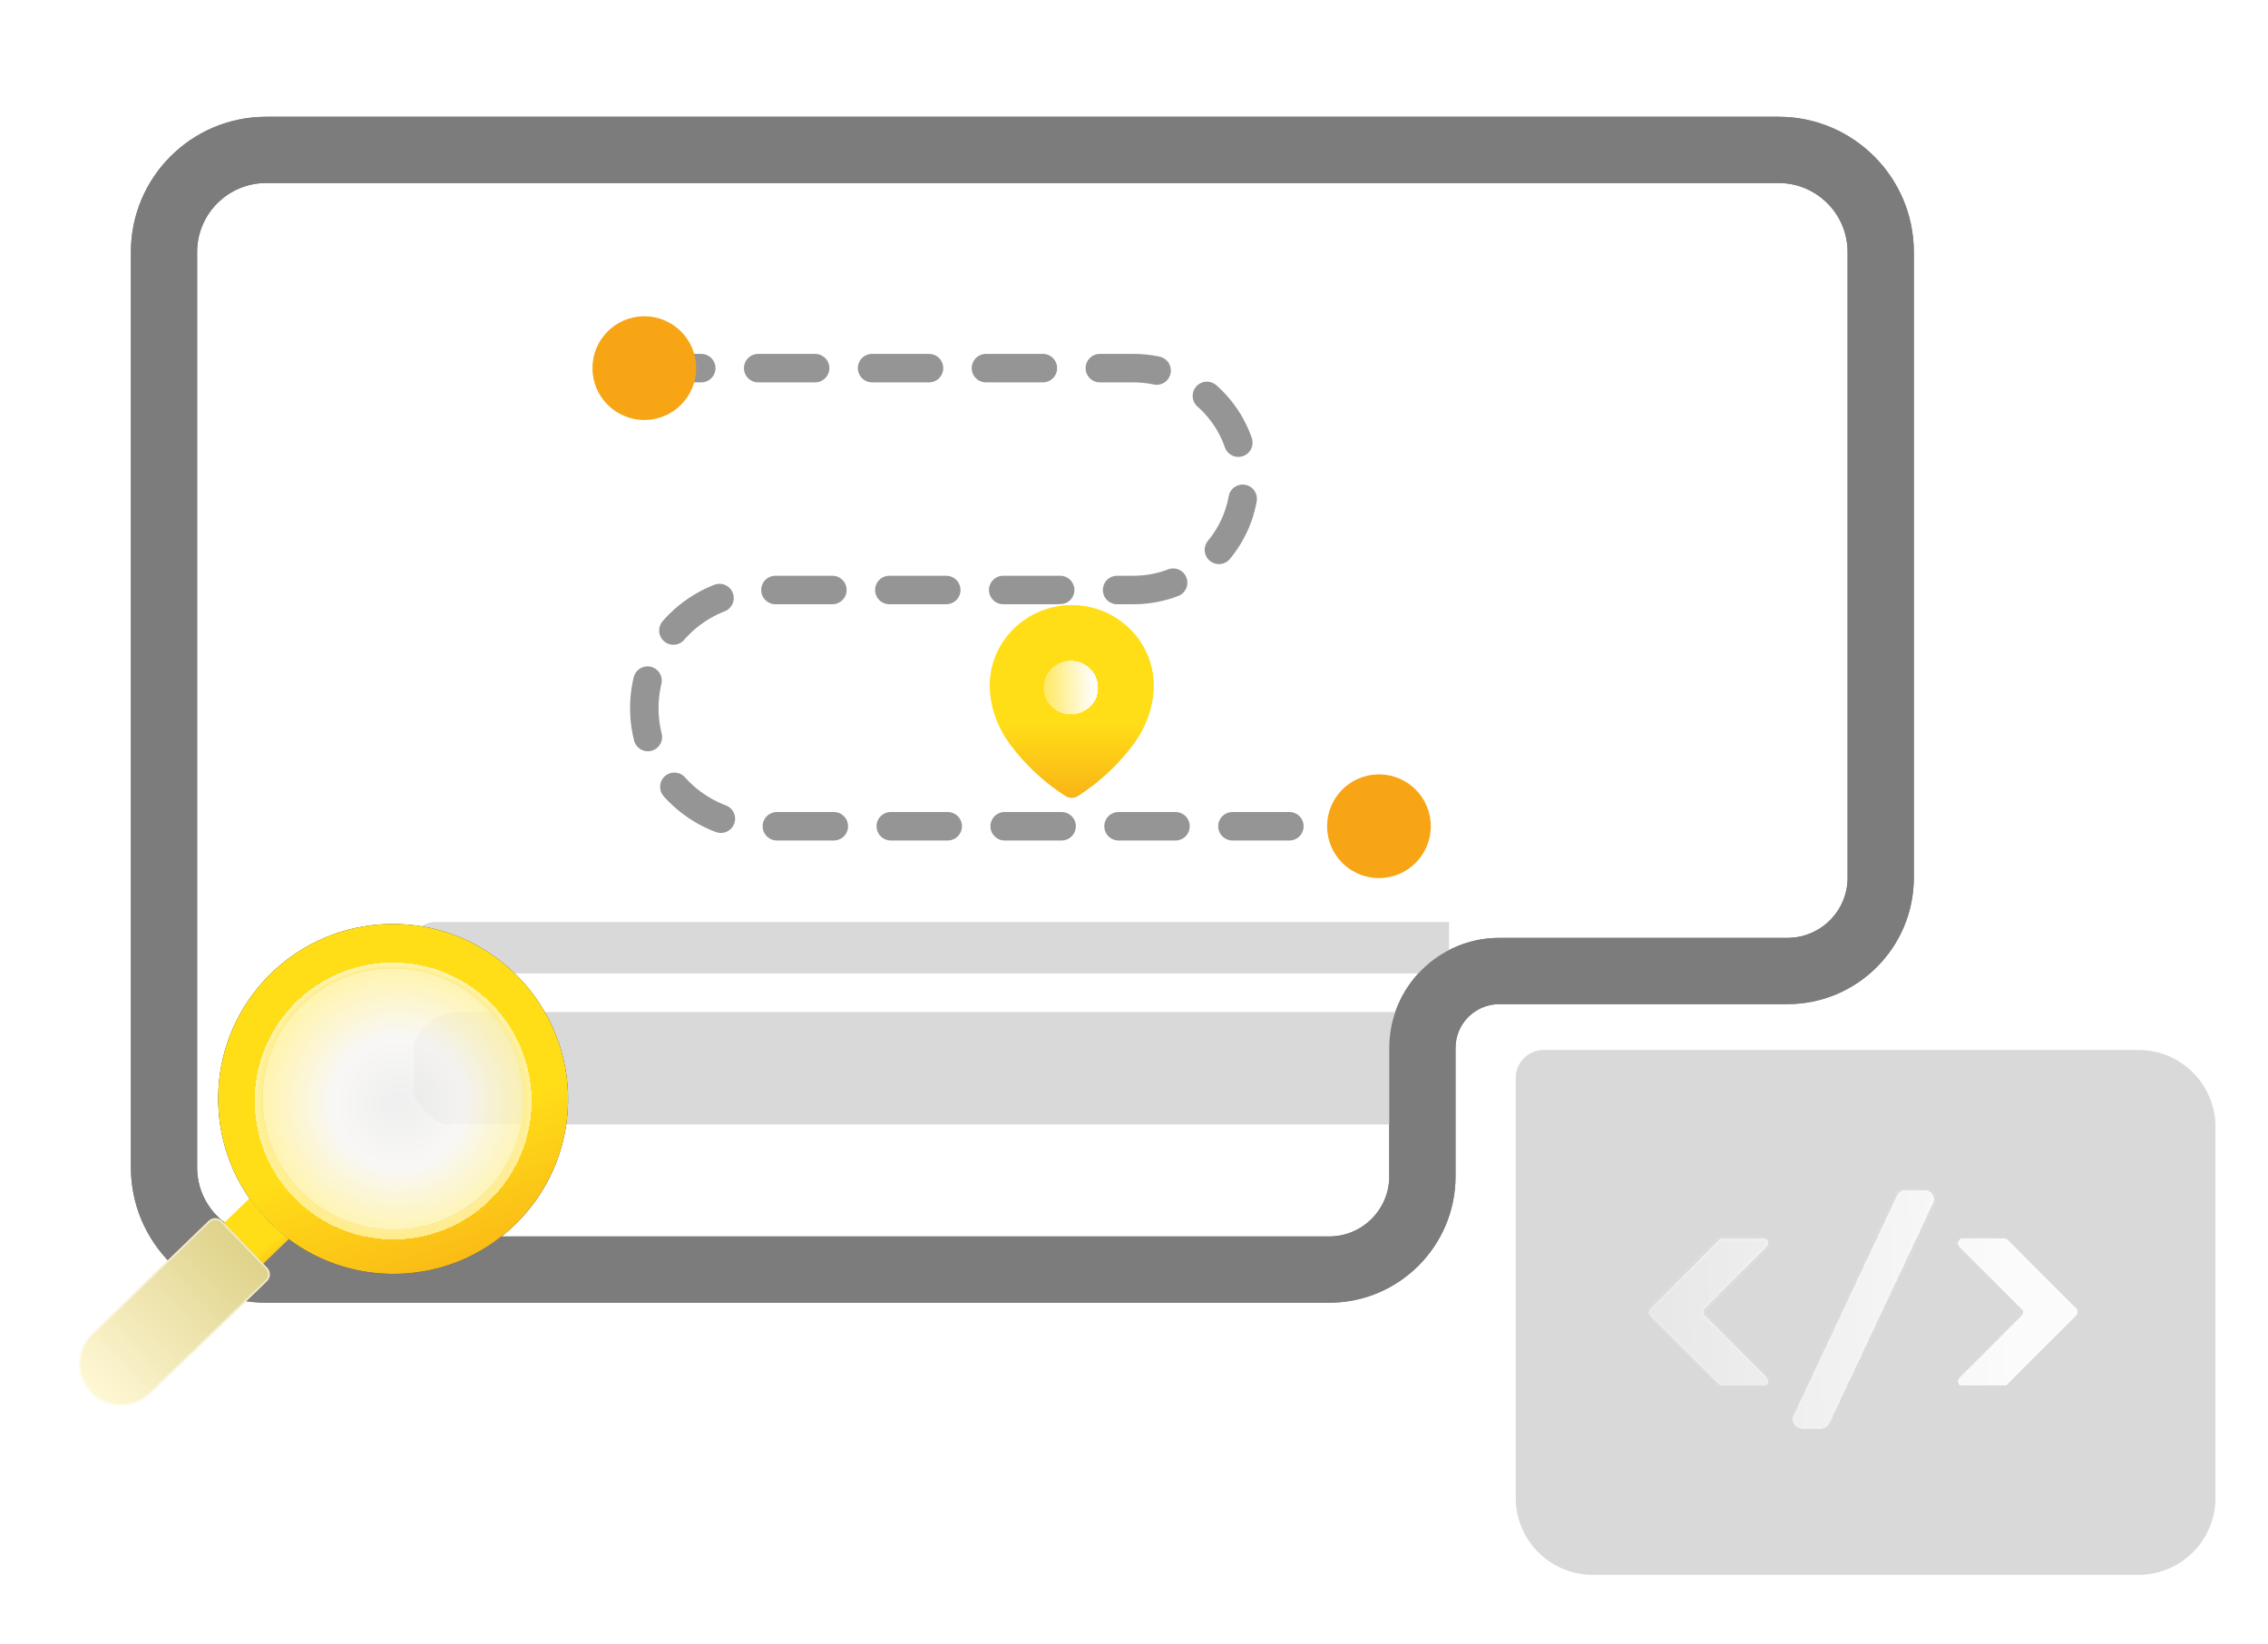
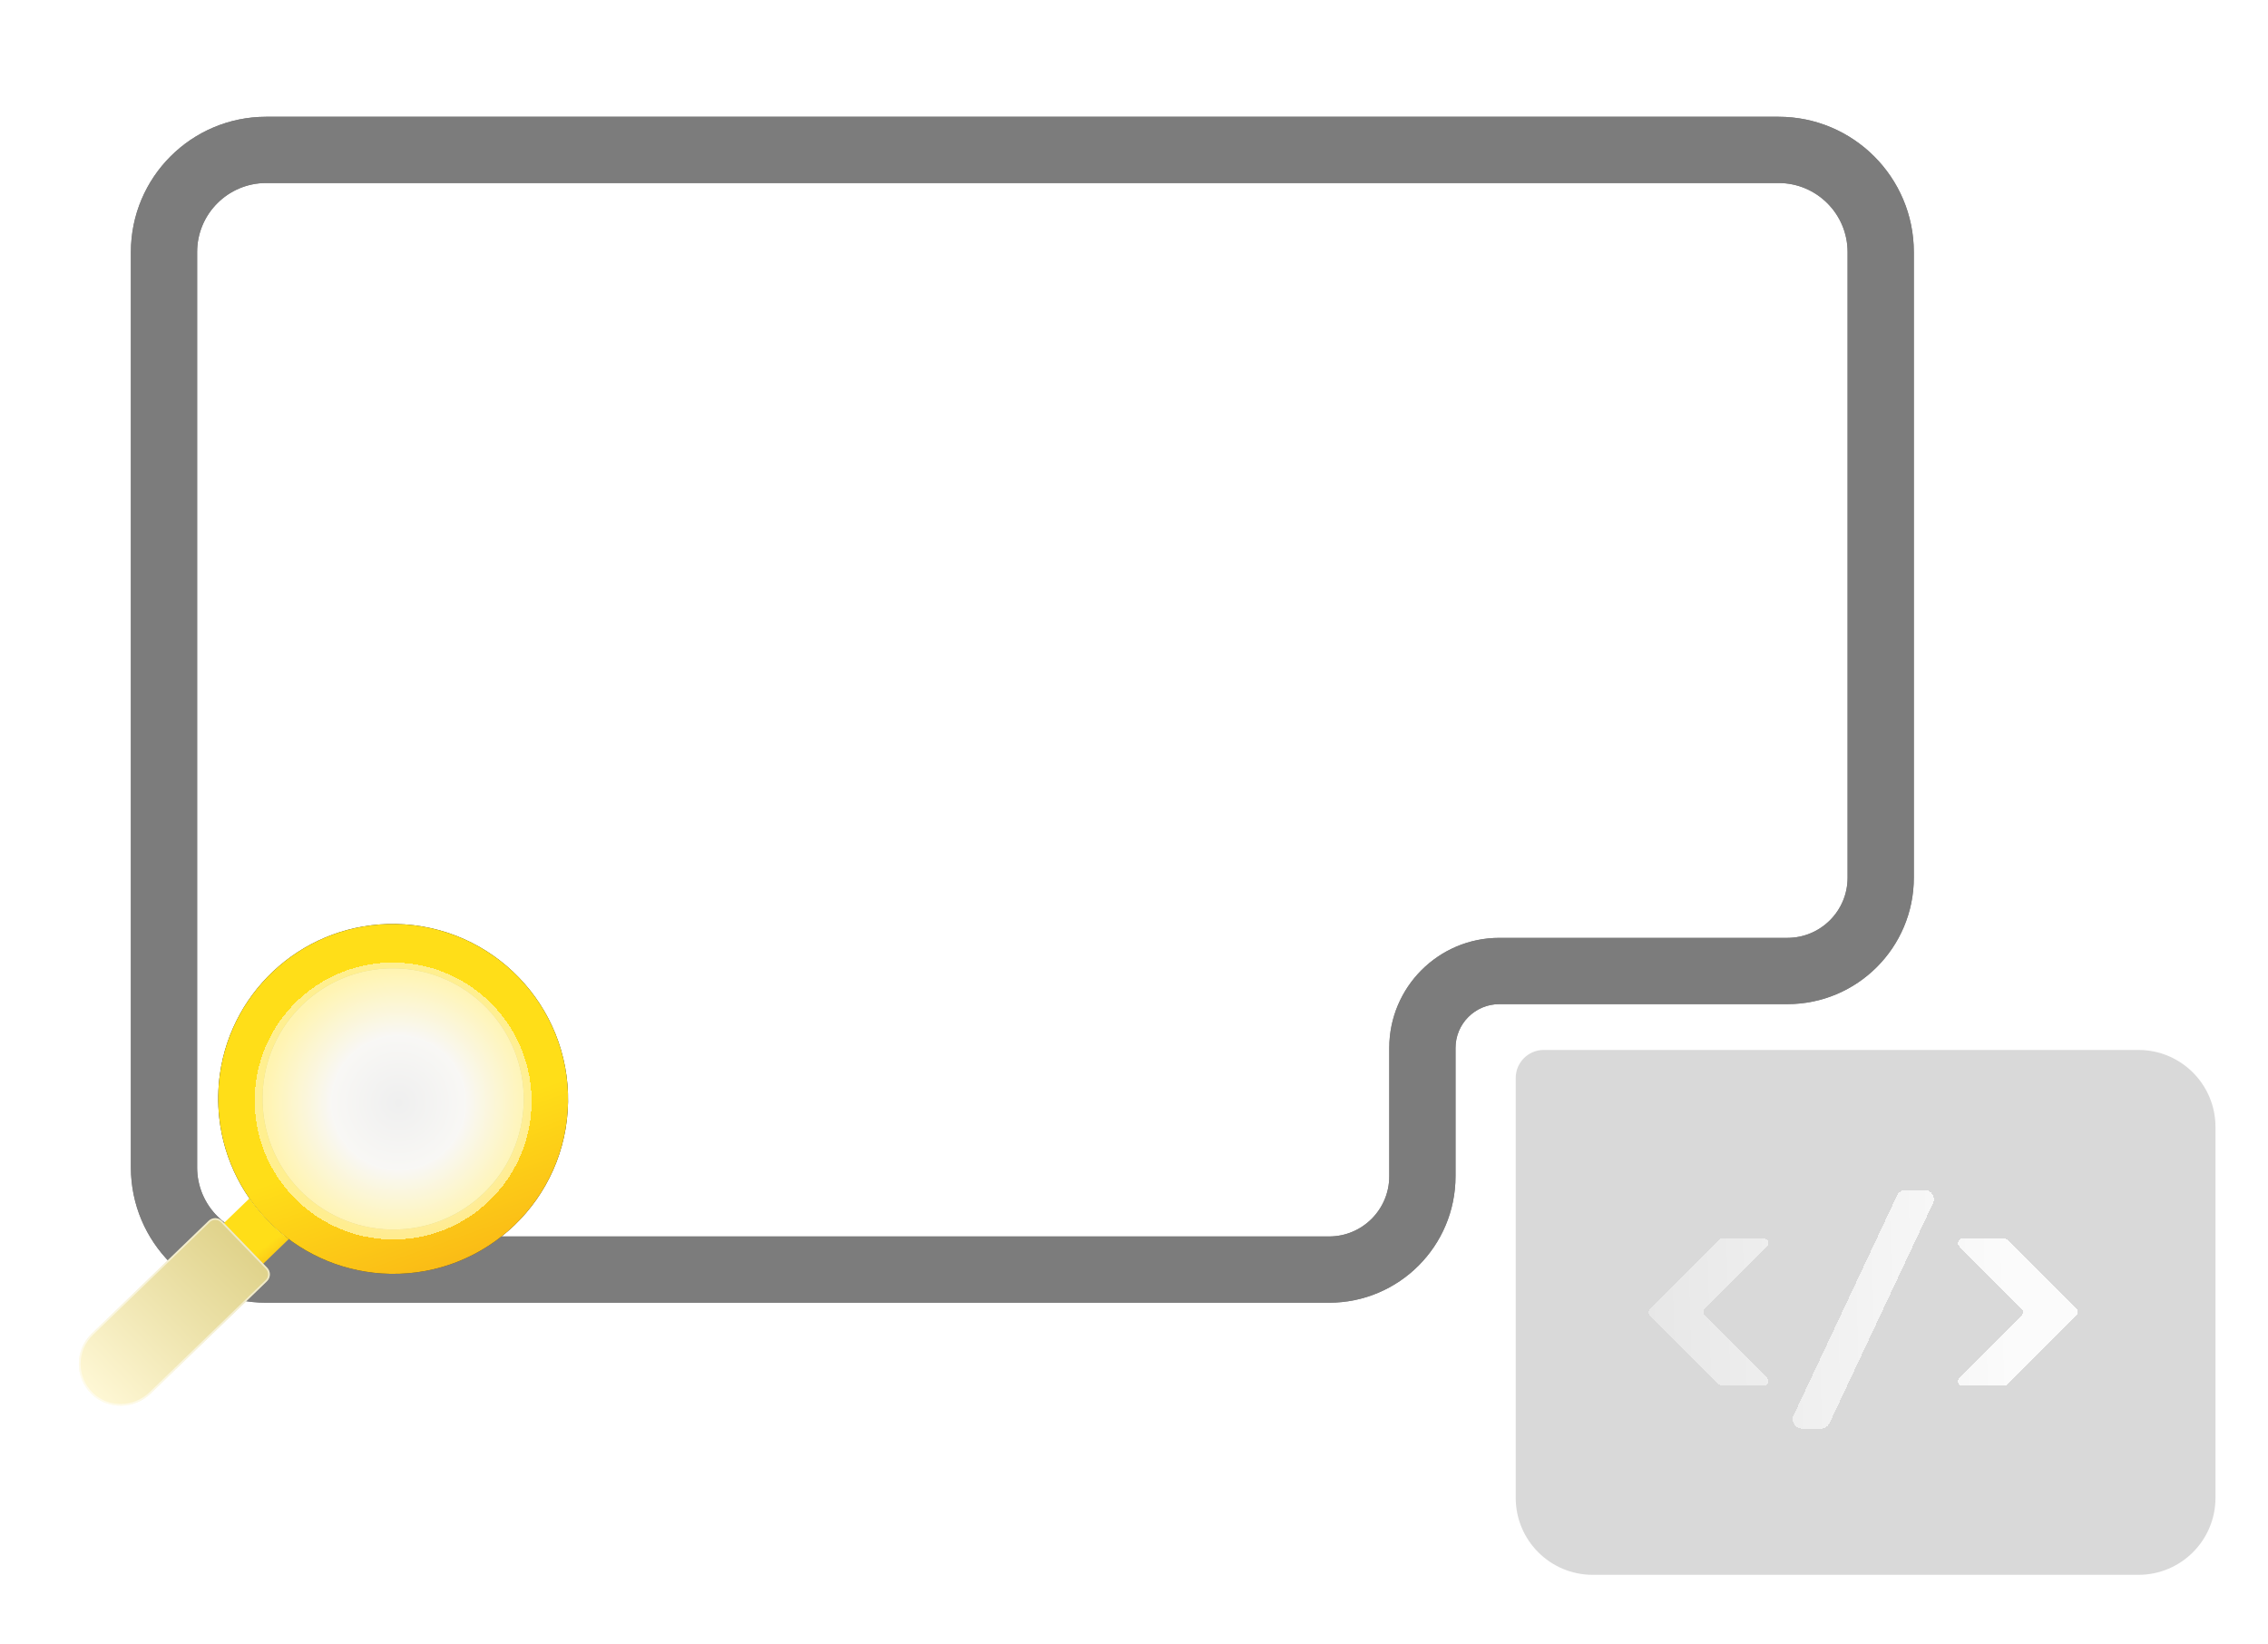
<svg xmlns="http://www.w3.org/2000/svg" width="280" height="203" viewBox="0 0 280 203" fill="none">
  <g clip-path="url(#clip0_1274_42994)">
    <g filter="url(#filter0_bd_1274_42994)">
      <path fill-rule="evenodd" clip-rule="evenodd" d="M219.572 16.736C226.539 16.736 232.186 22.384 232.186 29.35V106.579C232.186 112.941 227.029 118.097 220.668 118.097H185.107C179.859 118.097 175.605 122.352 175.605 127.6V143.438C175.605 149.8 170.448 154.957 164.086 154.957H32.862C25.895 154.957 20.248 149.309 20.248 142.343V29.35C20.248 22.384 25.895 16.736 32.862 16.736H219.572Z" fill="white" />
      <path d="M236.275 29.35C236.275 20.125 228.797 12.647 219.572 12.647V20.825C224.28 20.825 228.097 24.642 228.097 29.35H236.275ZM236.275 106.579V29.35H228.097V106.579H236.275ZM185.107 122.187H220.668V114.008H185.107V122.187ZM179.694 127.6C179.694 124.61 182.117 122.187 185.107 122.187V114.008C177.601 114.008 171.515 120.094 171.515 127.6H179.694ZM179.694 143.438V127.6H171.515V143.438H179.694ZM32.862 159.046H164.086V150.868H32.862V159.046ZM16.159 142.343C16.159 151.568 23.637 159.046 32.862 159.046V150.868C28.154 150.868 24.337 147.051 24.337 142.343H16.159ZM16.159 29.35V142.343H24.337V29.35H16.159ZM32.862 12.647C23.637 12.647 16.159 20.125 16.159 29.35H24.337C24.337 24.642 28.154 20.825 32.862 20.825V12.647ZM219.572 12.647H32.862V20.825H219.572V12.647ZM171.515 143.438C171.515 147.542 168.189 150.868 164.086 150.868V159.046C172.706 159.046 179.694 152.058 179.694 143.438H171.515ZM228.097 106.579C228.097 110.682 224.771 114.008 220.668 114.008V122.187C229.287 122.187 236.275 115.199 236.275 106.579H228.097Z" fill="#7C7C7C" />
    </g>
    <path d="M187.127 133.069C187.127 131.16 188.674 129.613 190.582 129.613H264.012C269.26 129.613 273.515 133.868 273.515 139.116V184.901C273.515 190.15 269.26 194.404 264.012 194.404H196.63C191.381 194.404 187.127 190.15 187.127 184.901V133.069Z" fill="#D9D9D9" />
    <g filter="url(#filter1_d_1274_42994)">
      <mask id="path-4-inside-1_1274_42994" fill="white">
-         <path fill-rule="evenodd" clip-rule="evenodd" d="M222.474 176.357C221.63 176.357 221.073 175.479 221.432 174.715L234.218 147.554C234.408 147.15 234.814 146.893 235.26 146.893H237.6C238.445 146.893 239.002 147.771 238.643 148.535L225.857 175.696C225.667 176.099 225.261 176.357 224.815 176.357H222.474ZM256.351 161.574C256.576 161.799 256.576 162.164 256.351 162.388L247.836 170.903C247.728 171.011 247.582 171.072 247.429 171.072H242.303C241.79 171.072 241.533 170.452 241.896 170.089L249.596 162.388C249.821 162.164 249.821 161.799 249.596 161.574L241.896 153.874C241.533 153.511 241.79 152.89 242.303 152.89H247.429C247.582 152.89 247.728 152.951 247.836 153.059L256.351 161.574ZM218.16 153.874C218.522 153.511 218.265 152.89 217.752 152.89H212.626C212.473 152.89 212.327 152.951 212.219 153.059L203.704 161.574C203.479 161.799 203.479 162.164 203.704 162.388L212.219 170.903C212.327 171.011 212.473 171.072 212.626 171.072H217.752C218.265 171.072 218.522 170.452 218.16 170.089L210.459 162.388C210.234 162.164 210.234 161.799 210.459 161.574L218.16 153.874Z" />
-       </mask>
+         </mask>
      <path fill-rule="evenodd" clip-rule="evenodd" d="M222.474 176.357C221.63 176.357 221.073 175.479 221.432 174.715L234.218 147.554C234.408 147.15 234.814 146.893 235.26 146.893H237.6C238.445 146.893 239.002 147.771 238.643 148.535L225.857 175.696C225.667 176.099 225.261 176.357 224.815 176.357H222.474ZM256.351 161.574C256.576 161.799 256.576 162.164 256.351 162.388L247.836 170.903C247.728 171.011 247.582 171.072 247.429 171.072H242.303C241.79 171.072 241.533 170.452 241.896 170.089L249.596 162.388C249.821 162.164 249.821 161.799 249.596 161.574L241.896 153.874C241.533 153.511 241.79 152.89 242.303 152.89H247.429C247.582 152.89 247.728 152.951 247.836 153.059L256.351 161.574ZM218.16 153.874C218.522 153.511 218.265 152.89 217.752 152.89H212.626C212.473 152.89 212.327 152.951 212.219 153.059L203.704 161.574C203.479 161.799 203.479 162.164 203.704 162.388L212.219 170.903C212.327 171.011 212.473 171.072 212.626 171.072H217.752C218.265 171.072 218.522 170.452 218.16 170.089L210.459 162.388C210.234 162.164 210.234 161.799 210.459 161.574L218.16 153.874Z" fill="url(#paint0_linear_1274_42994)" fill-opacity="0.89" shape-rendering="crispEdges" />
      <path d="M221.432 174.715L221.745 174.862L221.745 174.862L221.432 174.715ZM234.218 147.554L233.905 147.407L233.905 147.407L234.218 147.554ZM238.643 148.535L238.33 148.388L238.33 148.388L238.643 148.535ZM225.857 175.696L226.17 175.843L226.17 175.843L225.857 175.696ZM256.351 162.388L256.107 162.144L256.107 162.144L256.351 162.388ZM256.351 161.574L256.107 161.818L256.107 161.818L256.351 161.574ZM247.836 170.903L248.081 171.148L248.081 171.148L247.836 170.903ZM241.896 170.089L242.14 170.333L242.14 170.333L241.896 170.089ZM249.596 162.388L249.352 162.144L249.352 162.144L249.596 162.388ZM249.596 161.574L249.352 161.818L249.352 161.818L249.596 161.574ZM241.896 153.874L241.651 154.118L241.651 154.118L241.896 153.874ZM247.836 153.059L248.081 152.815L248.081 152.815L247.836 153.059ZM218.16 153.874L217.915 153.629L217.915 153.629L218.16 153.874ZM212.219 153.059L212.463 153.303L212.463 153.303L212.219 153.059ZM203.704 161.574L203.459 161.33L203.459 161.33L203.704 161.574ZM203.704 162.388L203.459 162.633L203.459 162.633L203.704 162.388ZM212.219 170.903L211.974 171.148L211.974 171.148L212.219 170.903ZM218.16 170.089L217.915 170.333L217.915 170.333L218.16 170.089ZM210.459 162.388L210.215 162.633L210.215 162.633L210.459 162.388ZM210.459 161.574L210.215 161.33L210.215 161.33L210.459 161.574ZM221.119 174.567C220.652 175.561 221.377 176.703 222.474 176.703V176.011C221.883 176.011 221.493 175.397 221.745 174.862L221.119 174.567ZM233.905 147.407L221.119 174.567L221.745 174.862L234.53 147.701L233.905 147.407ZM235.26 146.547C234.68 146.547 234.152 146.882 233.905 147.407L234.53 147.701C234.663 147.418 234.947 147.238 235.26 147.238V146.547ZM237.6 146.547H235.26V147.238H237.6V146.547ZM238.955 148.682C239.423 147.689 238.698 146.547 237.6 146.547V147.238C238.191 147.238 238.582 147.853 238.33 148.388L238.955 148.682ZM226.17 175.843L238.955 148.682L238.33 148.388L225.544 175.549L226.17 175.843ZM224.815 176.703C225.395 176.703 225.923 176.368 226.17 175.843L225.544 175.549C225.411 175.831 225.127 176.011 224.815 176.011V176.703ZM222.474 176.703H224.815V176.011H222.474V176.703ZM256.596 162.633C256.956 162.273 256.956 161.689 256.596 161.33L256.107 161.818C256.197 161.908 256.197 162.054 256.107 162.144L256.596 162.633ZM248.081 171.148L256.596 162.633L256.107 162.144L247.592 170.659L248.081 171.148ZM247.429 171.418C247.674 171.418 247.908 171.321 248.081 171.148L247.592 170.659C247.549 170.702 247.49 170.727 247.429 170.727V171.418ZM242.303 171.418H247.429V170.727H242.303V171.418ZM241.651 169.845C241.071 170.425 241.482 171.418 242.303 171.418V170.727C242.098 170.727 241.995 170.478 242.14 170.333L241.651 169.845ZM249.352 162.144L241.651 169.845L242.14 170.333L249.84 162.633L249.352 162.144ZM249.352 161.818C249.442 161.908 249.442 162.054 249.352 162.144L249.84 162.633C250.2 162.273 250.2 161.689 249.84 161.33L249.352 161.818ZM241.651 154.118L249.352 161.818L249.84 161.33L242.14 153.629L241.651 154.118ZM242.303 152.545C241.482 152.545 241.071 153.537 241.651 154.118L242.14 153.629C241.995 153.484 242.098 153.236 242.303 153.236V152.545ZM247.429 152.545H242.303V153.236H247.429V152.545ZM248.081 152.815C247.908 152.642 247.674 152.545 247.429 152.545V153.236C247.49 153.236 247.549 153.26 247.592 153.303L248.081 152.815ZM256.596 161.33L248.081 152.815L247.592 153.303L256.107 161.818L256.596 161.33ZM217.752 153.236C217.958 153.236 218.06 153.484 217.915 153.629L218.404 154.118C218.984 153.537 218.573 152.545 217.752 152.545V153.236ZM212.626 153.236H217.752V152.545H212.626V153.236ZM212.463 153.303C212.506 153.26 212.565 153.236 212.626 153.236V152.545C212.382 152.545 212.147 152.642 211.974 152.815L212.463 153.303ZM203.948 161.818L212.463 153.303L211.974 152.815L203.459 161.33L203.948 161.818ZM203.948 162.144C203.858 162.054 203.858 161.908 203.948 161.818L203.459 161.33C203.1 161.689 203.1 162.273 203.459 162.633L203.948 162.144ZM212.463 170.659L203.948 162.144L203.459 162.633L211.974 171.148L212.463 170.659ZM212.626 170.727C212.565 170.727 212.506 170.702 212.463 170.659L211.974 171.148C212.147 171.321 212.382 171.418 212.626 171.418V170.727ZM217.752 170.727H212.626V171.418H217.752V170.727ZM217.915 170.333C218.06 170.478 217.958 170.727 217.752 170.727V171.418C218.573 171.418 218.984 170.425 218.404 169.845L217.915 170.333ZM210.215 162.633L217.915 170.333L218.404 169.845L210.703 162.144L210.215 162.633ZM210.215 161.33C209.855 161.689 209.855 162.273 210.215 162.633L210.703 162.144C210.613 162.054 210.613 161.908 210.703 161.818L210.215 161.33ZM217.915 153.629L210.215 161.33L210.703 161.818L218.404 154.118L217.915 153.629Z" fill="url(#paint1_linear_1274_42994)" mask="url(#path-4-inside-1_1274_42994)" />
    </g>
    <g clip-path="url(#clip1_1274_42994)">
-       <rect x="50.615" y="124.922" width="150.641" height="14.271" rx="6.217" fill="#D9D9D9" />
      <rect x="50.615" y="113.818" width="150.641" height="6.343" rx="3.171" fill="#D9D9D9" />
      <path d="M79.543 45.445H139.943C147.506 45.445 153.637 51.576 153.637 59.139V59.139C153.637 66.701 147.506 72.832 139.943 72.832H94.126C86.072 72.832 79.543 79.361 79.543 87.415V87.415C79.543 95.468 86.072 101.997 94.126 101.997H170.24" stroke="#959595" stroke-width="3.516" stroke-linecap="round" stroke-dasharray="7.03 7.03" />
      <circle cx="170.24" cy="101.994" r="6.402" fill="#F7A515" />
      <circle cx="79.545" cy="45.443" r="6.402" fill="#F7A515" />
      <g filter="url(#filter2_b_1274_42994)">
-         <path d="M132.305 74.703C126.776 74.703 122.205 79.124 122.205 84.594C122.205 87.35 123.206 89.909 124.857 92.078C126.662 94.471 128.906 96.555 131.445 98.191C132.08 98.598 132.601 98.57 133.179 98.191C135.704 96.555 137.948 94.471 139.768 92.078C141.418 89.909 142.42 87.35 142.42 84.594C142.42 79.124 137.849 74.703 132.305 74.703Z" fill="#FFDE18" />
        <path d="M132.305 74.703C126.776 74.703 122.205 79.124 122.205 84.594C122.205 87.35 123.206 89.909 124.857 92.078C126.662 94.471 128.906 96.555 131.445 98.191C132.08 98.598 132.601 98.57 133.179 98.191C135.704 96.555 137.948 94.471 139.768 92.078C141.418 89.909 142.42 87.35 142.42 84.594C142.42 79.124 137.849 74.703 132.305 74.703Z" fill="url(#paint2_linear_1274_42994)" />
        <path d="M131.366 98.314L131.367 98.314C131.7 98.528 132.017 98.635 132.335 98.631C132.653 98.627 132.954 98.512 133.258 98.314C135.798 96.668 138.054 94.572 139.884 92.166L139.768 92.078L139.884 92.166C141.55 89.976 142.566 87.387 142.566 84.594C142.566 79.04 137.926 74.558 132.305 74.558C126.699 74.558 122.059 79.04 122.059 84.594C122.059 87.387 123.074 89.976 124.741 92.166C126.556 94.572 128.812 96.668 131.366 98.314Z" stroke="url(#paint3_linear_1274_42994)" stroke-width="0.291" stroke-linecap="round" stroke-linejoin="round" />
      </g>
      <g filter="url(#filter3_d_1274_42994)">
        <mask id="path-13-inside-2_1274_42994" fill="white">
          <path d="M132.231 88.175C130.398 88.175 128.902 86.734 128.902 84.902C128.902 83.084 130.398 81.572 132.231 81.572C134.066 81.572 135.575 83.084 135.575 84.902C135.575 86.734 134.066 88.175 132.231 88.175" />
        </mask>
        <path d="M132.231 88.175C130.398 88.175 128.902 86.734 128.902 84.902C128.902 83.084 130.398 81.572 132.231 81.572C134.066 81.572 135.575 83.084 135.575 84.902C135.575 86.734 134.066 88.175 132.231 88.175" fill="url(#paint4_linear_1274_42994)" shape-rendering="crispEdges" />
        <path d="M132.231 88.117C130.428 88.117 128.961 86.701 128.961 84.902H128.844C128.844 86.768 130.367 88.234 132.231 88.234V88.117ZM128.961 84.902C128.961 83.116 130.43 81.63 132.231 81.63V81.514C130.365 81.514 128.844 83.052 128.844 84.902H128.961ZM132.231 81.63C134.034 81.63 135.517 83.116 135.517 84.902H135.633C135.633 83.051 134.098 81.514 132.231 81.514V81.63ZM135.517 84.902C135.517 86.7 134.035 88.117 132.231 88.117V88.234C134.096 88.234 135.633 86.768 135.633 84.902H135.517Z" fill="url(#paint5_linear_1274_42994)" fill-opacity="0.5" mask="url(#path-13-inside-2_1274_42994)" />
      </g>
    </g>
    <g filter="url(#filter4_bd_1274_42994)">
      <path d="M236.275 29.35C236.275 20.125 228.797 12.647 219.572 12.647V20.825C224.28 20.825 228.097 24.642 228.097 29.35H236.275ZM236.275 106.579V29.35H228.097V106.579H236.275ZM185.107 122.187H220.668V114.008H185.107V122.187ZM179.694 127.6C179.694 124.61 182.117 122.187 185.107 122.187V114.008C177.601 114.008 171.515 120.094 171.515 127.6H179.694ZM179.694 143.438V127.6H171.515V143.438H179.694ZM32.862 159.046H164.086V150.868H32.862V159.046ZM16.159 142.343C16.159 151.568 23.637 159.046 32.862 159.046V150.868C28.154 150.868 24.337 147.051 24.337 142.343H16.159ZM16.159 29.35V142.343H24.337V29.35H16.159ZM32.862 12.647C23.637 12.647 16.159 20.125 16.159 29.35H24.337C24.337 24.642 28.154 20.825 32.862 20.825V12.647ZM219.572 12.647H32.862V20.825H219.572V12.647ZM171.515 143.438C171.515 147.542 168.189 150.868 164.086 150.868V159.046C172.706 159.046 179.694 152.058 179.694 143.438H171.515ZM228.097 106.579C228.097 110.682 224.771 114.008 220.668 114.008V122.187C229.287 122.187 236.275 115.199 236.275 106.579H228.097Z" fill="#7C7C7C" />
    </g>
    <g filter="url(#filter5_d_1274_42994)">
      <path d="M48.896 111.277C60.821 111.498 70.327 121.346 70.129 133.272C69.93 145.197 60.101 154.685 48.177 154.462C37.156 154.257 28.202 145.833 27.063 135.143C26.968 134.254 26.928 133.36 26.944 132.466C26.959 131.567 27.028 130.68 27.15 129.81C28.638 119.165 37.871 111.071 48.896 111.277ZM32.413 132.568C32.265 141.473 39.364 148.827 48.268 148.993C57.171 149.159 64.51 142.074 64.659 133.17C64.808 124.265 57.709 116.911 48.804 116.745C39.9 116.579 32.561 123.664 32.413 132.568Z" fill="#262626" />
      <path d="M48.896 111.277C60.821 111.498 70.327 121.346 70.129 133.272C69.93 145.197 60.101 154.685 48.177 154.462C37.156 154.257 28.202 145.833 27.063 135.143C26.968 134.254 26.928 133.36 26.944 132.466C26.959 131.567 27.028 130.68 27.15 129.81C28.638 119.165 37.871 111.071 48.896 111.277ZM32.413 132.568C32.265 141.473 39.364 148.827 48.268 148.993C57.171 149.159 64.51 142.074 64.659 133.17C64.808 124.265 57.709 116.911 48.804 116.745C39.9 116.579 32.561 123.664 32.413 132.568Z" fill="url(#paint6_linear_1274_42994)" />
      <g filter="url(#filter6_d_1274_42994)">
        <path d="M31.444 132.552C31.287 141.991 38.812 149.786 48.251 149.962C57.688 150.138 65.468 142.628 65.626 133.189C65.784 123.75 58.259 115.955 48.82 115.779C39.38 115.603 31.601 123.113 31.444 132.552Z" fill="url(#paint7_radial_1274_42994)" fill-opacity="0.86" shape-rendering="crispEdges" />
-         <path d="M31.654 132.555L31.654 132.555C31.499 141.879 38.931 149.579 48.255 149.752C57.576 149.926 65.26 142.508 65.416 133.186C65.572 123.862 58.139 116.162 48.816 115.989C39.492 115.815 31.808 123.232 31.654 132.555Z" stroke="url(#paint8_linear_1274_42994)" stroke-width="0.42" shape-rendering="crispEdges" />
      </g>
      <path d="M11.898 163.394L16.748 168.417L35.648 150.172C33.771 148.771 32.133 147.075 30.797 145.15L11.898 163.394Z" fill="url(#paint9_linear_1274_42994)" />
      <g filter="url(#filter7_bd_1274_42994)">
        <path d="M11.325 169.063C13.347 171.014 16.584 170.928 18.602 168.98L32.953 155.126C33.179 154.908 33.309 154.609 33.314 154.296C33.319 153.982 33.199 153.679 32.981 153.453L27.428 147.7C27.21 147.474 26.911 147.344 26.597 147.338C26.284 147.332 25.98 147.451 25.755 147.669L11.312 161.607C9.214 163.636 9.203 167.014 11.325 169.063Z" fill="url(#paint10_linear_1274_42994)" />
        <path d="M25.828 147.744L25.828 147.744L11.385 161.683C9.329 163.671 9.318 166.98 11.398 168.987C13.377 170.897 16.549 170.815 18.529 168.904L32.88 155.05C33.086 154.852 33.204 154.58 33.209 154.294C33.214 154.008 33.105 153.731 32.906 153.525L27.353 147.773C27.154 147.567 26.881 147.448 26.595 147.443C26.309 147.437 26.033 147.546 25.828 147.744Z" stroke="white" stroke-opacity="0.53" stroke-width="0.21" />
      </g>
    </g>
  </g>
  <defs>
    <filter id="filter0_bd_1274_42994" x="-1.513" y="-5.025" width="255.46" height="181.741" filterUnits="userSpaceOnUse" color-interpolation-filters="sRGB">
      <feFlood flood-opacity="0" result="BackgroundImageFix" />
      <feGaussianBlur in="BackgroundImageFix" stdDeviation="8.836" />
      <feComposite in2="SourceAlpha" operator="in" result="effect1_backgroundBlur_1274_42994" />
      <feColorMatrix in="SourceAlpha" type="matrix" values="0 0 0 0 0 0 0 0 0 0 0 0 0 0 0 0 0 0 127 0" result="hardAlpha" />
      <feMorphology radius="0.442" operator="erode" in="SourceAlpha" result="effect2_dropShadow_1274_42994" />
      <feOffset dy="1.767" />
      <feGaussianBlur stdDeviation="5.301" />
      <feComposite in2="hardAlpha" operator="out" />
      <feColorMatrix type="matrix" values="0 0 0 0 0 0 0 0 0 0 0 0 0 0 0 0 0 0 0.2 0" />
      <feBlend mode="normal" in2="effect1_backgroundBlur_1274_42994" result="effect2_dropShadow_1274_42994" />
      <feBlend mode="normal" in="SourceGraphic" in2="effect2_dropShadow_1274_42994" result="shape" />
    </filter>
    <filter id="filter1_d_1274_42994" x="198.928" y="142.285" width="62.199" height="38.679" filterUnits="userSpaceOnUse" color-interpolation-filters="sRGB">
      <feFlood flood-opacity="0" result="BackgroundImageFix" />
      <feColorMatrix in="SourceAlpha" type="matrix" values="0 0 0 0 0 0 0 0 0 0 0 0 0 0 0 0 0 0 127 0" result="hardAlpha" />
      <feOffset />
      <feGaussianBlur stdDeviation="2.304" />
      <feComposite in2="hardAlpha" operator="out" />
      <feColorMatrix type="matrix" values="0 0 0 0 0 0 0 0 0 0 0 0 0 0 0 0 0 0 0.25 0" />
      <feBlend mode="normal" in2="BackgroundImageFix" result="effect1_dropShadow_1274_42994" />
      <feBlend mode="normal" in="SourceGraphic" in2="effect1_dropShadow_1274_42994" result="shape" />
    </filter>
    <filter id="filter2_b_1274_42994" x="114.925" y="67.423" width="34.775" height="38.344" filterUnits="userSpaceOnUse" color-interpolation-filters="sRGB">
      <feFlood flood-opacity="0" result="BackgroundImageFix" />
      <feGaussianBlur in="BackgroundImageFix" stdDeviation="3.495" />
      <feComposite in2="SourceAlpha" operator="in" result="effect1_backgroundBlur_1274_42994" />
      <feBlend mode="normal" in="SourceGraphic" in2="effect1_backgroundBlur_1274_42994" result="shape" />
    </filter>
    <filter id="filter3_d_1274_42994" x="125.99" y="78.66" width="12.498" height="12.428" filterUnits="userSpaceOnUse" color-interpolation-filters="sRGB">
      <feFlood flood-opacity="0" result="BackgroundImageFix" />
      <feColorMatrix in="SourceAlpha" type="matrix" values="0 0 0 0 0 0 0 0 0 0 0 0 0 0 0 0 0 0 127 0" result="hardAlpha" />
      <feOffset />
      <feGaussianBlur stdDeviation="1.456" />
      <feComposite in2="hardAlpha" operator="out" />
      <feColorMatrix type="matrix" values="0 0 0 0 0 0 0 0 0 0 0 0 0 0 0 0 0 0 0.25 0" />
      <feBlend mode="normal" in2="BackgroundImageFix" result="effect1_dropShadow_1274_42994" />
      <feBlend mode="normal" in="SourceGraphic" in2="effect1_dropShadow_1274_42994" result="shape" />
    </filter>
    <filter id="filter4_bd_1274_42994" x="-1.513" y="-5.025" width="255.46" height="181.741" filterUnits="userSpaceOnUse" color-interpolation-filters="sRGB">
      <feFlood flood-opacity="0" result="BackgroundImageFix" />
      <feGaussianBlur in="BackgroundImageFix" stdDeviation="8.836" />
      <feComposite in2="SourceAlpha" operator="in" result="effect1_backgroundBlur_1274_42994" />
      <feColorMatrix in="SourceAlpha" type="matrix" values="0 0 0 0 0 0 0 0 0 0 0 0 0 0 0 0 0 0 127 0" result="hardAlpha" />
      <feMorphology radius="0.442" operator="erode" in="SourceAlpha" result="effect2_dropShadow_1274_42994" />
      <feOffset dy="1.767" />
      <feGaussianBlur stdDeviation="5.301" />
      <feComposite in2="hardAlpha" operator="out" />
      <feColorMatrix type="matrix" values="0 0 0 0 0 0 0 0 0 0 0 0 0 0 0 0 0 0 0.2 0" />
      <feBlend mode="normal" in2="effect1_backgroundBlur_1274_42994" result="effect2_dropShadow_1274_42994" />
      <feBlend mode="normal" in="SourceGraphic" in2="effect2_dropShadow_1274_42994" result="shape" />
    </filter>
    <filter id="filter5_d_1274_42994" x="-3.501" y="100.823" width="86.87" height="85.686" filterUnits="userSpaceOnUse" color-interpolation-filters="sRGB">
      <feFlood flood-opacity="0" result="BackgroundImageFix" />
      <feColorMatrix in="SourceAlpha" type="matrix" values="0 0 0 0 0 0 0 0 0 0 0 0 0 0 0 0 0 0 127 0" result="hardAlpha" />
      <feMorphology radius="0.697" operator="erode" in="SourceAlpha" result="effect1_dropShadow_1274_42994" />
      <feOffset dy="2.787" />
      <feGaussianBlur stdDeviation="6.967" />
      <feComposite in2="hardAlpha" operator="out" />
      <feColorMatrix type="matrix" values="0 0 0 0 0 0 0 0 0 0 0 0 0 0 0 0 0 0 0.2 0" />
      <feBlend mode="normal" in2="BackgroundImageFix" result="effect1_dropShadow_1274_42994" />
      <feBlend mode="normal" in="SourceGraphic" in2="effect1_dropShadow_1274_42994" result="shape" />
    </filter>
    <filter id="filter6_d_1274_42994" x="30.424" y="115.012" width="36.223" height="36.225" filterUnits="userSpaceOnUse" color-interpolation-filters="sRGB">
      <feFlood flood-opacity="0" result="BackgroundImageFix" />
      <feColorMatrix in="SourceAlpha" type="matrix" values="0 0 0 0 0 0 0 0 0 0 0 0 0 0 0 0 0 0 127 0" result="hardAlpha" />
      <feOffset dy="0.254" />
      <feGaussianBlur stdDeviation="0.509" />
      <feComposite in2="hardAlpha" operator="out" />
      <feColorMatrix type="matrix" values="0 0 0 0 0 0 0 0 0 0 0 0 0 0 0 0 0 0 0.25 0" />
      <feBlend mode="normal" in2="BackgroundImageFix" result="effect1_dropShadow_1274_42994" />
      <feBlend mode="normal" in="SourceGraphic" in2="effect1_dropShadow_1274_42994" result="shape" />
    </filter>
    <filter id="filter7_bd_1274_42994" x="6.421" y="144.023" width="30.208" height="29.776" filterUnits="userSpaceOnUse" color-interpolation-filters="sRGB">
      <feFlood flood-opacity="0" result="BackgroundImageFix" />
      <feGaussianBlur in="BackgroundImageFix" stdDeviation="1.657" />
      <feComposite in2="SourceAlpha" operator="in" result="effect1_backgroundBlur_1274_42994" />
      <feColorMatrix in="SourceAlpha" type="matrix" values="0 0 0 0 0 0 0 0 0 0 0 0 0 0 0 0 0 0 127 0" result="hardAlpha" />
      <feOffset dy="0.254" />
      <feGaussianBlur stdDeviation="0.509" />
      <feComposite in2="hardAlpha" operator="out" />
      <feColorMatrix type="matrix" values="0 0 0 0 0 0 0 0 0 0 0 0 0 0 0 0 0 0 0.25 0" />
      <feBlend mode="normal" in2="effect1_backgroundBlur_1274_42994" result="effect2_dropShadow_1274_42994" />
      <feBlend mode="normal" in="SourceGraphic" in2="effect2_dropShadow_1274_42994" result="shape" />
    </filter>
    <linearGradient id="paint0_linear_1274_42994" x1="247.77" y1="153.228" x2="186.444" y2="154.947" gradientUnits="userSpaceOnUse">
      <stop stop-color="white" />
      <stop offset="1" stop-color="white" stop-opacity="0.2" />
    </linearGradient>
    <linearGradient id="paint1_linear_1274_42994" x1="211.969" y1="150.325" x2="226.338" y2="182.327" gradientUnits="userSpaceOnUse">
      <stop stop-color="white" stop-opacity="0.25" />
      <stop offset="1" stop-color="white" stop-opacity="0" />
    </linearGradient>
    <linearGradient id="paint2_linear_1274_42994" x1="132.313" y1="74.703" x2="132.313" y2="101.815" gradientUnits="userSpaceOnUse">
      <stop offset="0.532" stop-color="#FFDE18" />
      <stop offset="1" stop-color="#F7A515" />
    </linearGradient>
    <linearGradient id="paint3_linear_1274_42994" x1="125.423" y1="77.474" x2="140.922" y2="93.79" gradientUnits="userSpaceOnUse">
      <stop stop-color="white" stop-opacity="0.25" />
      <stop offset="1" stop-color="white" stop-opacity="0" />
    </linearGradient>
    <linearGradient id="paint4_linear_1274_42994" x1="135.102" y1="82.765" x2="127.669" y2="83.01" gradientUnits="userSpaceOnUse">
      <stop stop-color="white" />
      <stop offset="1" stop-color="white" stop-opacity="0.2" />
    </linearGradient>
    <linearGradient id="paint5_linear_1274_42994" x1="129.621" y1="83.787" x2="135.287" y2="83.819" gradientUnits="userSpaceOnUse">
      <stop stop-color="white" />
      <stop offset="1" stop-color="white" stop-opacity="0" />
    </linearGradient>
    <linearGradient id="paint6_linear_1274_42994" x1="46.755" y1="104.542" x2="66.833" y2="161.245" gradientUnits="userSpaceOnUse">
      <stop offset="0.532" stop-color="#FFDE18" />
      <stop offset="1" stop-color="#F7A515" />
    </linearGradient>
    <radialGradient id="paint7_radial_1274_42994" cx="0" cy="0" r="1" gradientUnits="userSpaceOnUse" gradientTransform="translate(49.184 133.083) rotate(47.119) scale(16.51 16.477)">
      <stop stop-color="#ECECEC" />
      <stop offset="0.5" stop-color="#F7F6F3" />
      <stop offset="1" stop-color="#FFF2A3" />
    </radialGradient>
    <linearGradient id="paint8_linear_1274_42994" x1="47.795" y1="115.344" x2="50.831" y2="149.933" gradientUnits="userSpaceOnUse">
      <stop stop-color="white" stop-opacity="0.25" />
      <stop offset="1" stop-color="white" stop-opacity="0" />
    </linearGradient>
    <linearGradient id="paint9_linear_1274_42994" x1="29.405" y1="146.494" x2="35.797" y2="154.947" gradientUnits="userSpaceOnUse">
      <stop offset="0.532" stop-color="#FFDE18" />
      <stop offset="1" stop-color="#F7A515" />
    </linearGradient>
    <linearGradient id="paint10_linear_1274_42994" x1="29.756" y1="150.928" x2="11.421" y2="168.59" gradientUnits="userSpaceOnUse">
      <stop stop-color="#E0D38C" />
      <stop offset="1" stop-color="#FEF7D4" />
    </linearGradient>
    <clipPath id="clip0_1274_42994">
      <rect width="280" height="201.385" fill="white" transform="translate(0 0.809)" />
    </clipPath>
    <clipPath id="clip1_1274_42994">
-       <rect width="127.782" height="100.181" fill="white" transform="translate(51.113 38.631)" />
-     </clipPath>
+       </clipPath>
  </defs>
</svg>